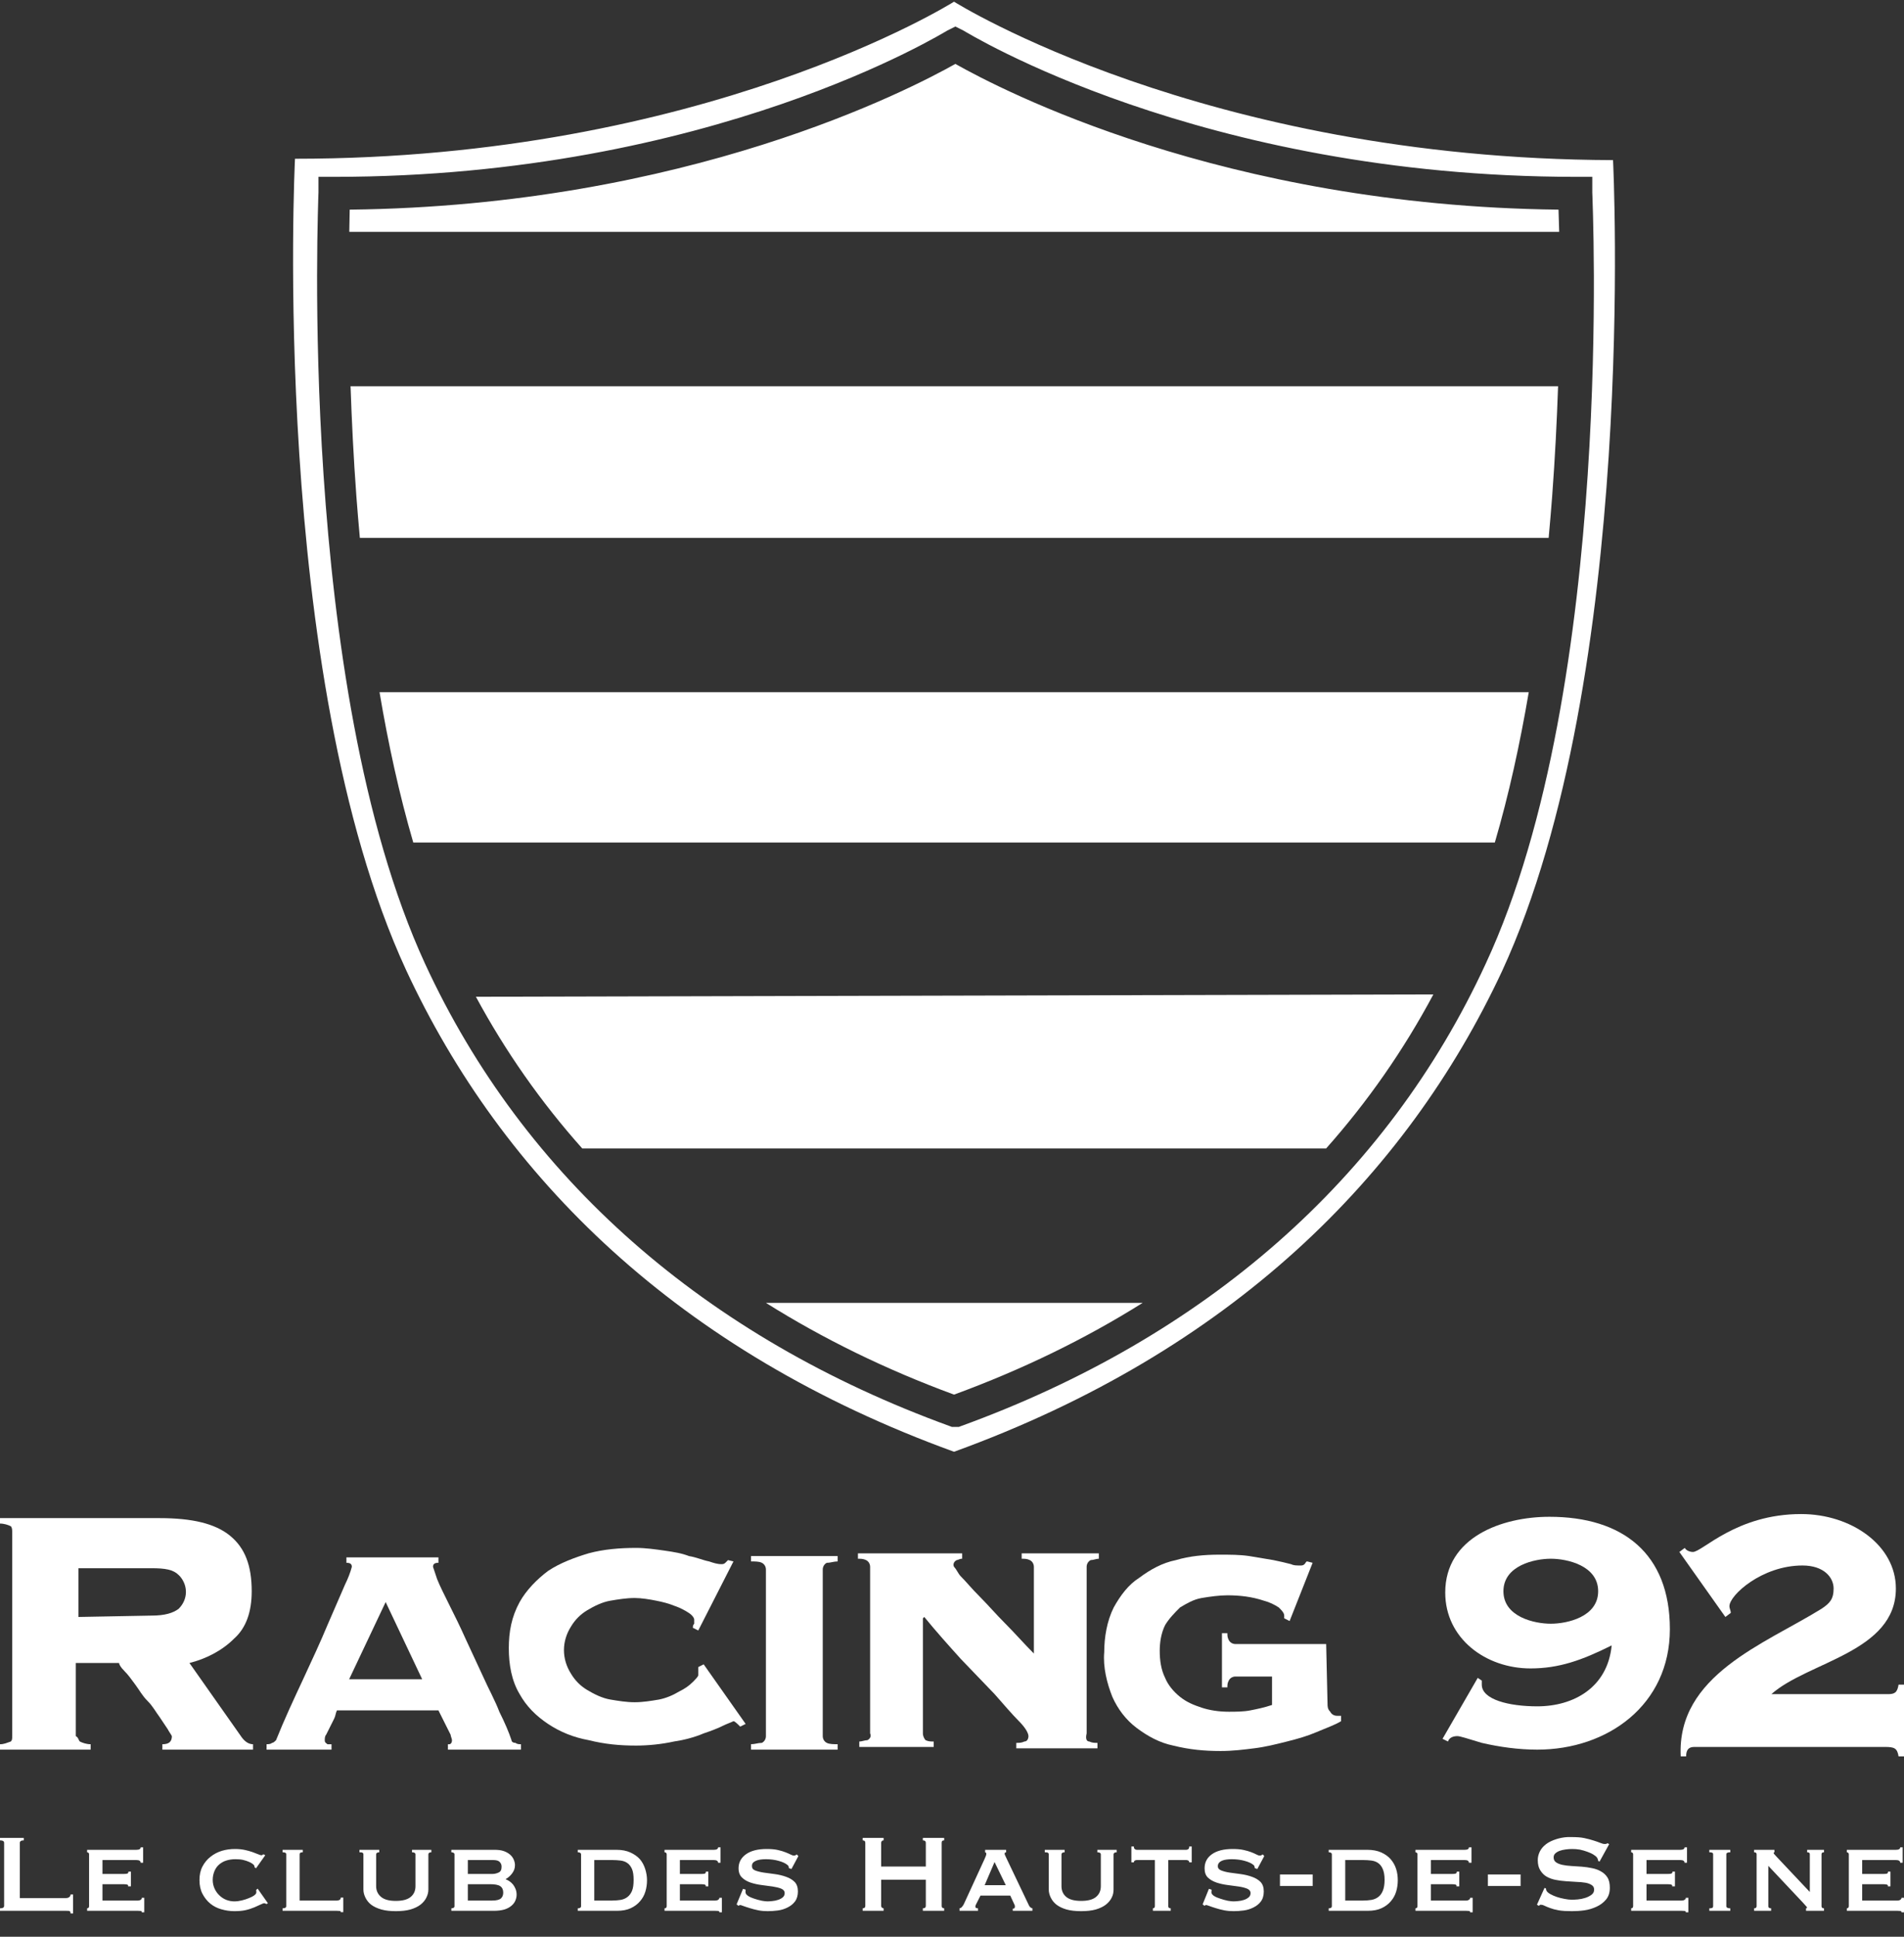
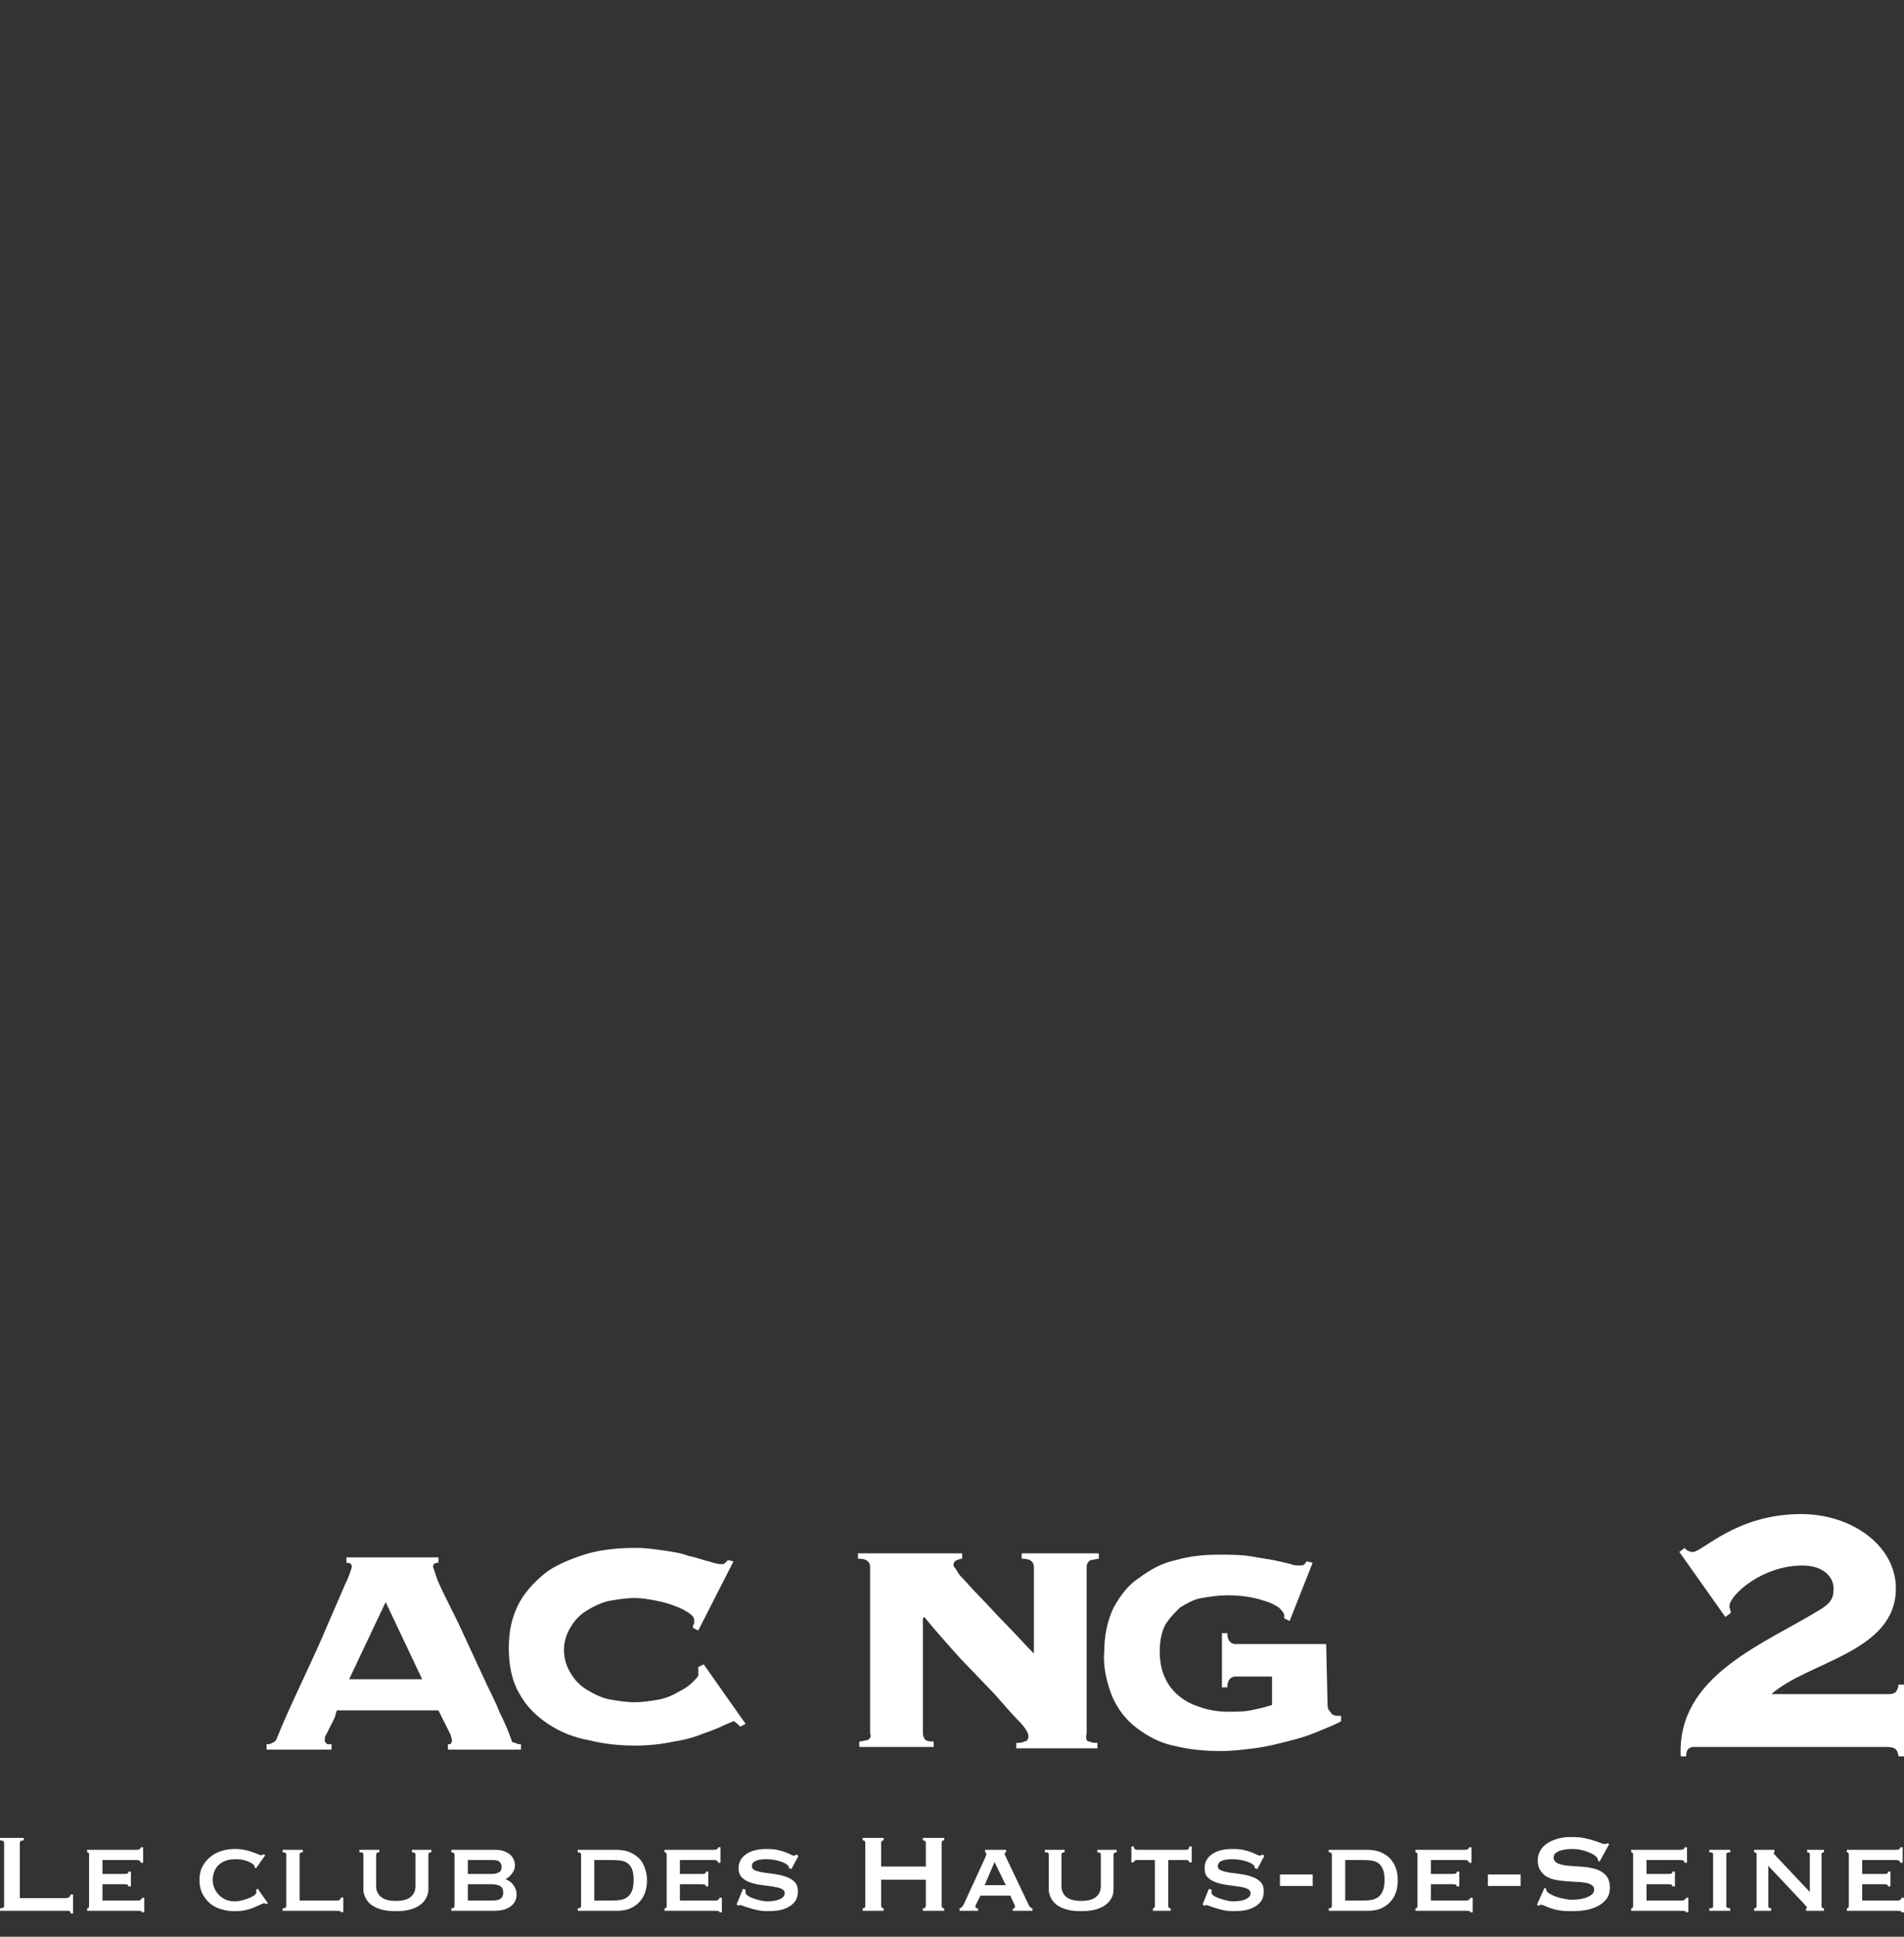
<svg xmlns="http://www.w3.org/2000/svg" width="60" height="61" viewBox="0 0 60 61" fill="none">
  <rect x="0" y="0" width="60" height="61" fill="#333333" stroke="none" />
  <g clip-path="url(#clip0_2991_21410)">
-     <path d="M30.064 0.053C30.064 0.053 37.91 5.001 50.831 5.043C50.836 5.141 51.628 21.276 47.334 30.586C44.306 37.068 38.763 42.569 30.064 45.725C21.364 42.569 15.821 37.069 12.793 30.544C8.493 21.22 9.293 5.052 9.296 5C22.172 5 30.009 0.088 30.064 0.053ZM29.856 0.96C29.763 1.008 22.414 5.57 10.532 5.57H10.036V6.067C10.036 6.07 10.035 6.084 10.034 6.114C10.033 6.148 10.031 6.197 10.029 6.258C10.025 6.382 10.02 6.56 10.015 6.787C10.004 7.24 9.993 7.887 9.992 8.686C9.991 10.283 10.03 12.489 10.196 14.961C10.527 19.894 11.362 25.943 13.396 30.357C16.512 37.109 22.223 42.119 29.938 44.92L29.999 44.943H30.214L30.274 44.92C37.989 42.119 43.7 37.11 46.816 30.359C48.873 25.944 49.706 19.894 50.032 14.96C50.196 12.488 50.231 10.282 50.227 8.685C50.224 7.886 50.212 7.239 50.2 6.786C50.194 6.559 50.188 6.381 50.184 6.257C50.181 6.195 50.18 6.147 50.179 6.113C50.178 6.084 50.177 6.071 50.177 6.067V5.57H49.68C37.794 5.57 30.445 1.005 30.356 0.96L30.106 0.835L29.856 0.96ZM36.009 41.035C34.202 42.169 32.217 43.137 30.064 43.925C27.921 43.137 25.941 42.169 24.136 41.035H36.009ZM45.169 31.321C44.232 33.074 43.103 34.695 41.789 36.173H18.349C17.049 34.716 15.928 33.119 14.997 31.394L45.169 31.321ZM48.175 21.802C47.899 23.422 47.55 25.025 47.106 26.536H13.023C12.582 25.025 12.233 23.422 11.96 21.802H48.175ZM49.099 12.165C49.062 13.24 49.004 14.411 48.912 15.639C48.88 16.067 48.842 16.502 48.802 16.941H11.34C11.3 16.502 11.263 16.067 11.231 15.639C11.14 14.412 11.084 13.24 11.047 12.165H49.099ZM30.106 2.013C31.523 2.81 38.517 6.484 49.113 6.603C49.12 6.788 49.127 7.023 49.134 7.303H11.007C11.012 7.024 11.015 6.789 11.02 6.603C21.654 6.483 28.686 2.81 30.106 2.013Z" fill="white" />
-     <path d="M2.516 54.851C2.601 54.894 2.729 54.937 2.857 54.937V55.107H0V54.937C0.128 54.937 0.213 54.894 0.341 54.851C0.384 54.809 0.384 54.766 0.384 54.681V48.241C0.384 48.199 0.384 48.113 0.341 48.071C0.256 48.028 0.128 47.986 0 47.986V47.815H5.032C6.055 47.815 6.78 47.986 7.249 48.369C7.719 48.753 7.932 49.307 7.932 50.118C7.932 50.757 7.761 51.269 7.377 51.61C6.994 51.994 6.482 52.25 5.97 52.378L7.591 54.681C7.676 54.809 7.804 54.937 7.974 54.937V55.107H5.117V54.937C5.33 54.937 5.416 54.851 5.416 54.681C5.373 54.595 5.33 54.553 5.288 54.467C5.203 54.34 5.117 54.212 5.032 54.084C4.904 53.913 4.819 53.742 4.648 53.572C4.478 53.401 4.392 53.231 4.264 53.06C4.136 52.89 4.051 52.762 3.923 52.634C3.795 52.506 3.753 52.42 3.753 52.378H2.388V54.681C2.473 54.723 2.473 54.809 2.516 54.851ZM4.776 50.885C5.203 50.885 5.458 50.8 5.629 50.672C5.928 50.374 5.928 49.947 5.672 49.649C5.672 49.649 5.672 49.649 5.629 49.606C5.458 49.435 5.203 49.393 4.776 49.393H2.473V50.928L4.776 50.885Z" fill="white" />
    <path d="M14.029 54.937C14.072 54.937 14.115 54.937 14.157 54.937C14.2 54.937 14.243 54.894 14.243 54.809C14.243 54.766 14.2 54.681 14.2 54.638C14.157 54.553 14.115 54.468 14.072 54.382C14.029 54.297 13.987 54.212 13.944 54.126C13.902 54.041 13.859 53.956 13.816 53.87H10.618C10.575 53.956 10.575 54.041 10.533 54.126C10.49 54.212 10.447 54.297 10.405 54.382C10.362 54.468 10.319 54.553 10.277 54.638C10.234 54.681 10.234 54.766 10.234 54.809C10.234 54.894 10.277 54.894 10.319 54.937C10.362 54.937 10.405 54.937 10.447 54.937V55.107H8.4V54.937C8.443 54.937 8.528 54.937 8.571 54.894C8.614 54.894 8.656 54.851 8.699 54.809C8.955 54.169 9.253 53.529 9.552 52.89C9.85 52.25 10.106 51.696 10.319 51.184L10.874 49.905C10.959 49.734 11.044 49.521 11.087 49.35C11.087 49.265 11.044 49.222 10.916 49.222V49.052H13.816V49.222C13.688 49.222 13.646 49.265 13.646 49.35C13.688 49.478 13.731 49.606 13.774 49.734C13.859 49.947 13.987 50.203 14.157 50.544C14.328 50.885 14.498 51.227 14.669 51.61L15.223 52.804C15.394 53.188 15.607 53.572 15.735 53.913C15.906 54.254 16.034 54.553 16.119 54.809C16.119 54.851 16.162 54.894 16.247 54.894C16.29 54.937 16.375 54.937 16.418 54.937V55.107H14.115V54.937H14.029ZM12.153 50.459L11.002 52.89H13.304L12.153 50.459Z" fill="white" />
    <path d="M22.004 51.354L21.834 51.269C21.834 51.226 21.834 51.184 21.876 51.141C21.876 51.098 21.876 51.056 21.876 51.013C21.876 50.97 21.834 50.885 21.706 50.8C21.578 50.715 21.407 50.629 21.279 50.587C21.066 50.501 20.896 50.459 20.682 50.416C20.469 50.373 20.213 50.331 20 50.331C19.744 50.331 19.488 50.373 19.233 50.416C18.977 50.459 18.721 50.587 18.508 50.715C18.294 50.843 18.124 51.013 17.996 51.226C17.697 51.695 17.697 52.25 17.996 52.719C18.124 52.932 18.294 53.103 18.508 53.23C18.721 53.358 18.977 53.486 19.233 53.529C19.488 53.572 19.744 53.614 20 53.614C20.256 53.614 20.512 53.572 20.768 53.529C20.981 53.486 21.194 53.401 21.407 53.273C21.578 53.188 21.706 53.103 21.834 52.975C21.919 52.889 22.004 52.804 22.004 52.761V52.633C22.004 52.591 22.004 52.548 22.004 52.506L22.175 52.42L23.497 54.297L23.326 54.382C23.241 54.297 23.156 54.211 23.113 54.211C23.028 54.254 22.9 54.297 22.815 54.339C22.644 54.425 22.431 54.51 22.175 54.595C21.876 54.723 21.535 54.808 21.237 54.851C20.853 54.936 20.427 54.979 20.043 54.979C19.531 54.979 19.062 54.936 18.55 54.808C18.081 54.723 17.655 54.553 17.271 54.297C16.887 54.041 16.589 53.742 16.375 53.358C16.119 52.932 16.034 52.42 16.034 51.909C16.034 51.397 16.119 50.928 16.375 50.459C16.589 50.075 16.93 49.734 17.271 49.478C17.655 49.222 18.124 49.051 18.55 48.923C19.019 48.796 19.531 48.753 20.043 48.753C20.341 48.753 20.64 48.796 20.938 48.838C21.237 48.881 21.493 48.923 21.706 49.009C21.962 49.051 22.132 49.137 22.346 49.179C22.473 49.222 22.601 49.265 22.729 49.265C22.772 49.265 22.815 49.265 22.857 49.222C22.9 49.179 22.9 49.179 22.942 49.137L23.113 49.179L22.004 51.354Z" fill="white" />
-     <path d="M26.396 49.179C26.268 49.179 26.183 49.222 26.055 49.222C25.97 49.265 25.927 49.35 25.927 49.435V54.68C25.927 54.766 25.97 54.851 26.055 54.894C26.14 54.936 26.268 54.936 26.396 54.936V55.107H23.667V54.936C23.795 54.936 23.88 54.894 24.008 54.894C24.093 54.851 24.136 54.766 24.136 54.68V49.435C24.136 49.35 24.093 49.265 24.008 49.222C23.923 49.179 23.795 49.179 23.667 49.179V49.009H26.396V49.179Z" fill="white" />
    <path d="M34.328 54.851C34.413 54.894 34.499 54.894 34.584 54.894V55.065H32.026V54.894C32.111 54.894 32.196 54.894 32.281 54.851C32.367 54.851 32.409 54.766 32.409 54.681C32.409 54.596 32.324 54.425 32.111 54.212C31.898 53.998 31.642 53.7 31.343 53.359L30.277 52.25C29.893 51.824 29.509 51.397 29.126 50.928L29.083 50.971V54.596C29.083 54.681 29.126 54.766 29.168 54.809C29.254 54.851 29.339 54.851 29.424 54.851V55.022H27.079V54.851C27.164 54.851 27.249 54.809 27.335 54.809C27.42 54.766 27.463 54.681 27.42 54.596V49.35C27.42 49.265 27.377 49.18 27.292 49.137C27.207 49.094 27.121 49.094 27.036 49.094V48.924H30.32V49.094C30.234 49.094 30.192 49.137 30.149 49.137C30.064 49.18 30.021 49.265 30.064 49.35C30.149 49.436 30.192 49.563 30.277 49.649C30.448 49.819 30.618 50.033 30.874 50.288C31.13 50.544 31.386 50.843 31.684 51.141C31.983 51.44 32.281 51.781 32.58 52.08V49.35C32.58 49.265 32.537 49.18 32.452 49.137C32.367 49.094 32.281 49.094 32.196 49.094V48.924H34.627V49.094C34.541 49.094 34.456 49.137 34.371 49.137C34.286 49.18 34.243 49.265 34.243 49.35V54.596C34.2 54.766 34.243 54.851 34.328 54.851Z" fill="white" />
    <path d="M41.834 53.657C41.834 53.742 41.834 53.828 41.919 53.913C41.962 53.998 42.047 54.041 42.132 54.041H42.26V54.212C42.047 54.339 41.791 54.425 41.492 54.553C41.194 54.681 40.895 54.766 40.554 54.851C40.213 54.937 39.872 55.022 39.531 55.064C39.19 55.107 38.849 55.15 38.465 55.15C37.953 55.15 37.484 55.107 36.972 54.979C36.546 54.894 36.162 54.681 35.821 54.425C35.48 54.169 35.224 53.828 35.053 53.444C34.883 53.017 34.755 52.506 34.797 52.037C34.797 51.568 34.883 51.056 35.096 50.629C35.309 50.246 35.565 49.904 35.906 49.691C36.247 49.435 36.631 49.222 37.057 49.137C37.484 49.009 37.953 48.966 38.422 48.966C38.763 48.966 39.062 48.966 39.36 49.009C39.616 49.052 39.872 49.094 40.128 49.137C40.341 49.179 40.512 49.222 40.682 49.265C40.767 49.307 40.853 49.307 40.981 49.307C41.023 49.307 41.066 49.307 41.109 49.265C41.151 49.222 41.151 49.179 41.194 49.179L41.364 49.222L40.639 51.056L40.469 50.971V50.885C40.469 50.8 40.384 50.715 40.298 50.629C40.17 50.544 40 50.459 39.829 50.416C39.446 50.288 39.062 50.246 38.678 50.246C38.422 50.246 38.124 50.288 37.868 50.331C37.612 50.374 37.399 50.502 37.185 50.629C37.015 50.8 36.844 50.971 36.716 51.184C36.588 51.44 36.546 51.738 36.546 51.994C36.546 52.292 36.588 52.591 36.716 52.847C36.802 53.06 36.972 53.273 37.185 53.444C37.399 53.614 37.612 53.7 37.868 53.785C38.124 53.87 38.422 53.913 38.721 53.913C38.934 53.913 39.19 53.913 39.403 53.87C39.616 53.828 39.829 53.785 40.085 53.7V52.804H38.934C38.849 52.804 38.763 52.847 38.721 52.932C38.678 53.017 38.678 53.06 38.678 53.145H38.507V51.44H38.678C38.678 51.525 38.678 51.568 38.721 51.653C38.763 51.738 38.849 51.781 38.934 51.781H41.791L41.834 53.657Z" fill="white" />
-     <path d="M46.567 52.847L46.695 52.932V53.06C46.695 53.529 47.548 53.743 48.443 53.743C49.594 53.743 50.661 53.146 50.788 51.824C49.85 52.293 49.125 52.549 48.23 52.549C46.823 52.549 45.543 51.61 45.543 50.16C45.543 48.412 47.334 47.773 48.827 47.773C51.13 47.773 52.622 48.924 52.622 51.312C52.622 53.7 50.661 55.107 48.443 55.107C47.846 55.107 47.249 55.022 46.695 54.894C46.268 54.766 46.012 54.681 45.927 54.681C45.799 54.681 45.671 54.723 45.629 54.851L45.458 54.766L46.567 52.847ZM47.377 50.118C47.377 50.928 48.358 51.141 48.87 51.141C49.381 51.141 50.362 50.928 50.362 50.118C50.362 49.308 49.381 49.094 48.87 49.094C48.358 49.094 47.377 49.308 47.377 50.118Z" fill="white" />
    <path d="M59.488 53.359C59.701 53.359 59.787 53.316 59.829 53.06H60V55.32H59.829C59.787 55.064 59.701 55.022 59.403 55.022H53.39C53.219 55.022 53.134 55.107 53.134 55.32H52.964C52.836 52.762 55.608 51.781 57.398 50.672C57.654 50.502 57.782 50.374 57.782 50.032C57.782 49.691 57.484 49.307 56.801 49.307C55.522 49.307 54.499 50.246 54.499 50.587C54.499 50.672 54.541 50.715 54.541 50.8L54.371 50.928L52.921 48.881L53.092 48.753C53.134 48.838 53.262 48.881 53.347 48.881C53.646 48.881 54.712 47.687 56.759 47.687C58.337 47.687 59.744 48.668 59.744 50.032C59.744 52.037 56.972 52.335 55.821 53.359H59.488Z" fill="white" />
    <path d="M49.392 57.861C49.265 57.869 49.153 57.892 49.053 57.923C48.919 57.965 48.806 58.018 48.72 58.084C48.632 58.152 48.564 58.231 48.522 58.319C48.48 58.407 48.459 58.494 48.459 58.584C48.459 58.719 48.486 58.825 48.538 58.907C48.589 58.99 48.653 59.057 48.735 59.105C48.818 59.153 48.916 59.189 49.022 59.209C49.129 59.23 49.234 59.243 49.345 59.251C49.455 59.26 49.566 59.267 49.673 59.272C49.779 59.276 49.876 59.283 49.959 59.298C50.042 59.312 50.106 59.338 50.157 59.371C50.208 59.403 50.235 59.45 50.235 59.517C50.235 59.583 50.207 59.638 50.152 59.678C50.096 59.719 50.03 59.754 49.954 59.777C49.878 59.801 49.804 59.817 49.725 59.824C49.647 59.831 49.581 59.834 49.532 59.834C49.466 59.834 49.388 59.825 49.303 59.808C49.219 59.793 49.136 59.772 49.058 59.746C48.982 59.719 48.914 59.691 48.855 59.657C48.795 59.623 48.755 59.589 48.735 59.553C48.724 59.533 48.72 59.511 48.72 59.485L48.673 59.459L48.433 59.991L48.496 60.027C48.513 60.004 48.533 59.991 48.553 59.991C48.585 59.991 48.625 60 48.668 60.022C48.712 60.044 48.771 60.067 48.845 60.095C48.92 60.123 49.008 60.148 49.121 60.168C49.233 60.187 49.371 60.194 49.537 60.194C49.656 60.194 49.789 60.187 49.928 60.168C50.067 60.148 50.194 60.108 50.313 60.053C50.433 59.997 50.53 59.925 50.61 59.829C50.69 59.733 50.73 59.611 50.73 59.459C50.73 59.329 50.708 59.218 50.657 59.136C50.607 59.054 50.537 58.991 50.454 58.944C50.371 58.895 50.279 58.861 50.173 58.84C50.067 58.818 49.955 58.801 49.845 58.793C49.733 58.784 49.629 58.777 49.522 58.772C49.416 58.766 49.318 58.753 49.235 58.736C49.152 58.717 49.089 58.693 49.037 58.657C48.986 58.623 48.959 58.571 48.959 58.501C48.959 58.452 48.975 58.409 49.011 58.376C49.048 58.342 49.096 58.313 49.152 58.293C49.207 58.273 49.266 58.261 49.334 58.251C49.403 58.241 49.474 58.236 49.537 58.236C49.621 58.236 49.703 58.241 49.787 58.256C49.872 58.273 49.949 58.298 50.022 58.324C50.094 58.35 50.161 58.379 50.214 58.413C50.268 58.446 50.305 58.477 50.329 58.512C50.346 58.538 50.36 58.575 50.365 58.616L50.407 58.631L50.709 58.084L50.657 58.053C50.64 58.071 50.61 58.079 50.569 58.079C50.531 58.079 50.485 58.067 50.428 58.043C50.371 58.02 50.303 57.996 50.22 57.97C50.137 57.944 50.036 57.915 49.923 57.892C49.809 57.868 49.677 57.861 49.522 57.861C49.477 57.861 49.434 57.858 49.392 57.861ZM0 57.887V57.965C0.087 57.965 0.13 57.991 0.13 58.043V60.027C0.13 60.08 0.087 60.105 0 60.105V60.183H2.078C2.122 60.183 2.155 60.183 2.182 60.188C2.209 60.194 2.224 60.223 2.224 60.267H2.302V59.668H2.224C2.224 59.702 2.209 59.73 2.182 59.751C2.155 59.771 2.122 59.782 2.078 59.782H0.625V58.043C0.625 57.991 0.668 57.965 0.75 57.965V57.887L0 57.887ZM27.185 57.887V57.965C27.241 57.965 27.268 57.991 27.268 58.043V60.027C27.268 60.079 27.241 60.105 27.185 60.105V60.183H27.846V60.105C27.826 60.105 27.811 60.098 27.794 60.084C27.779 60.072 27.768 60.053 27.768 60.027V59.204H29.175V60.027C29.175 60.079 29.145 60.105 29.081 60.105V60.183H29.753V60.105C29.732 60.105 29.711 60.098 29.695 60.084C29.679 60.072 29.674 60.053 29.674 60.027V58.043C29.674 58.016 29.679 57.994 29.695 57.98C29.711 57.968 29.732 57.965 29.753 57.965V57.887H29.081V57.965C29.145 57.965 29.175 57.991 29.175 58.043V58.788H27.768V58.043C27.768 58.016 27.779 57.994 27.794 57.98C27.811 57.968 27.826 57.965 27.846 57.965V57.887L27.185 57.887ZM35.653 58.157V58.657H35.731C35.731 58.631 35.742 58.612 35.763 58.6C35.783 58.589 35.801 58.584 35.825 58.584H36.393V60.038C36.393 60.06 36.386 60.08 36.372 60.09C36.357 60.1 36.345 60.105 36.33 60.105V60.183H36.893V60.105C36.84 60.105 36.815 60.081 36.815 60.038V58.584H37.382C37.405 58.584 37.425 58.589 37.445 58.6C37.466 58.612 37.476 58.631 37.476 58.657H37.554V58.157H37.476C37.476 58.199 37.466 58.226 37.445 58.241C37.425 58.255 37.405 58.262 37.382 58.262H35.825C35.801 58.262 35.783 58.255 35.763 58.241C35.742 58.226 35.731 58.199 35.731 58.157L35.653 58.157ZM4.432 58.184C4.432 58.236 4.387 58.262 4.296 58.262H2.745V58.34C2.758 58.34 2.772 58.345 2.786 58.355C2.801 58.365 2.807 58.379 2.807 58.402V60.038C2.807 60.06 2.801 60.08 2.786 60.09C2.772 60.1 2.758 60.105 2.745 60.105V60.183H4.349C4.383 60.183 4.413 60.185 4.437 60.188C4.46 60.191 4.468 60.205 4.468 60.23H4.546V59.772H4.468C4.468 59.798 4.46 59.819 4.437 59.834C4.413 59.851 4.383 59.86 4.349 59.86H3.229V59.345H3.869C3.927 59.345 3.968 59.348 4 59.355C4.032 59.362 4.045 59.382 4.036 59.413H4.125V58.949H4.047C4.047 58.981 4.034 59.004 4.01 59.011C3.987 59.019 3.95 59.022 3.901 59.022H3.229V58.584H4.296C4.387 58.584 4.432 58.613 4.432 58.668H4.51V58.183L4.432 58.184ZM22.628 58.184C22.628 58.236 22.583 58.262 22.493 58.262H20.941V58.34C20.956 58.34 20.973 58.345 20.988 58.355C21.001 58.365 21.009 58.379 21.009 58.402V60.038C21.009 60.06 21.002 60.08 20.988 60.09C20.973 60.1 20.956 60.105 20.941 60.105V60.183H22.545C22.58 60.183 22.61 60.185 22.634 60.188C22.656 60.191 22.67 60.205 22.67 60.23H22.748V59.772H22.67C22.67 59.798 22.656 59.819 22.634 59.834C22.61 59.851 22.58 59.86 22.545 59.86H21.425V59.345H22.066C22.123 59.345 22.169 59.348 22.201 59.355C22.233 59.362 22.247 59.382 22.238 59.413H22.321V58.949H22.243C22.243 58.981 22.234 59.004 22.212 59.011C22.188 59.019 22.151 59.022 22.102 59.022H21.425V58.584H22.493C22.583 58.584 22.628 58.613 22.628 58.668H22.706V58.183L22.628 58.184ZM46.288 58.184C46.288 58.236 46.248 58.262 46.157 58.262H44.605V58.34C44.62 58.34 44.633 58.345 44.647 58.355C44.661 58.365 44.668 58.379 44.668 58.402V60.038C44.668 60.06 44.661 60.08 44.647 60.09C44.633 60.1 44.62 60.105 44.605 60.105V60.183H46.209C46.245 60.183 46.269 60.185 46.293 60.188C46.317 60.191 46.329 60.205 46.329 60.23H46.407V59.772H46.329C46.329 59.798 46.317 59.819 46.293 59.834C46.269 59.851 46.245 59.86 46.209 59.86H45.09V59.345H45.725C45.783 59.345 45.829 59.348 45.861 59.355C45.893 59.362 45.906 59.382 45.897 59.413H45.986V58.949H45.907C45.907 58.981 45.894 59.004 45.871 59.011C45.847 59.019 45.811 59.022 45.762 59.022H45.09V58.584H46.157C46.248 58.584 46.288 58.613 46.288 58.668H46.371V58.183L46.288 58.184ZM53.084 58.184C53.084 58.236 53.039 58.262 52.949 58.262H51.402V58.34C51.416 58.34 51.429 58.345 51.444 58.355C51.457 58.365 51.464 58.379 51.464 58.402V60.038C51.464 60.06 51.457 60.08 51.444 60.09C51.429 60.1 51.416 60.105 51.402 60.105V60.183H53.001C53.036 60.183 53.065 60.185 53.089 60.188C53.112 60.191 53.126 60.205 53.126 60.23H53.204V59.772H53.126C53.126 59.798 53.112 59.819 53.089 59.834C53.065 59.851 53.036 59.86 53.001 59.86H51.886V59.345H52.522C52.58 59.345 52.625 59.348 52.657 59.355C52.689 59.362 52.703 59.382 52.693 59.413H52.782V58.949H52.704C52.704 58.981 52.69 59.004 52.667 59.011C52.644 59.019 52.607 59.022 52.558 59.022H51.886V58.584H52.949C53.039 58.584 53.084 58.613 53.084 58.668H53.162V58.183L53.084 58.184ZM59.88 58.184C59.88 58.236 59.834 58.262 59.745 58.262H58.198V58.34C58.212 58.34 58.225 58.345 58.24 58.355C58.253 58.365 58.261 58.379 58.261 58.402V60.038C58.261 60.06 58.253 60.08 58.24 60.09C58.225 60.1 58.212 60.105 58.198 60.105V60.183H59.797C59.833 60.183 59.862 60.185 59.885 60.188C59.908 60.191 59.922 60.205 59.922 60.23H60V59.772H59.922C59.922 59.798 59.908 59.819 59.885 59.834C59.862 59.851 59.833 59.86 59.797 59.86H58.682V59.345H59.318C59.375 59.345 59.421 59.348 59.453 59.355C59.485 59.362 59.499 59.382 59.49 59.413H59.573V58.949H59.495C59.495 58.981 59.487 59.004 59.464 59.011C59.441 59.019 59.404 59.022 59.354 59.022H58.682V58.584H59.745C59.834 58.584 59.88 58.613 59.88 58.668H59.958V58.183L59.88 58.184ZM7.411 58.236C7.268 58.236 7.129 58.253 6.994 58.293C6.858 58.334 6.74 58.397 6.635 58.48C6.53 58.562 6.444 58.665 6.38 58.788C6.316 58.91 6.286 59.051 6.286 59.215C6.286 59.378 6.316 59.523 6.38 59.647C6.444 59.77 6.528 59.876 6.63 59.959C6.732 60.042 6.847 60.099 6.979 60.136C7.11 60.174 7.246 60.194 7.38 60.194C7.511 60.194 7.627 60.186 7.734 60.163C7.84 60.139 7.935 60.107 8.015 60.074C8.095 60.04 8.16 60.011 8.213 59.985C8.265 59.959 8.305 59.944 8.327 59.944C8.342 59.944 8.366 59.955 8.4 59.97L8.442 59.944L8.119 59.485L8.072 59.527C8.075 59.539 8.077 59.551 8.077 59.569V59.605C8.077 59.632 8.057 59.662 8.015 59.694C7.973 59.726 7.916 59.755 7.848 59.782C7.782 59.81 7.706 59.835 7.624 59.855C7.543 59.875 7.463 59.886 7.385 59.886C7.301 59.886 7.217 59.871 7.135 59.84C7.054 59.809 6.985 59.764 6.921 59.704C6.857 59.645 6.804 59.574 6.765 59.491C6.726 59.408 6.703 59.313 6.703 59.209C6.703 59.105 6.725 59.01 6.76 58.928C6.795 58.847 6.841 58.781 6.906 58.725C6.97 58.67 7.044 58.627 7.13 58.6C7.215 58.573 7.312 58.558 7.416 58.558C7.504 58.558 7.583 58.563 7.656 58.579C7.729 58.595 7.794 58.619 7.848 58.642C7.902 58.666 7.945 58.69 7.973 58.715C8.002 58.74 8.015 58.757 8.015 58.772C8.015 58.781 8.018 58.787 8.02 58.793C8.021 58.798 8.02 58.803 8.02 58.808L8.067 58.845L8.359 58.433L8.301 58.402C8.289 58.409 8.28 58.415 8.27 58.423C8.26 58.432 8.247 58.433 8.234 58.433C8.213 58.433 8.182 58.422 8.135 58.402C8.088 58.382 8.028 58.361 7.958 58.334C7.887 58.309 7.809 58.287 7.718 58.267C7.626 58.247 7.521 58.236 7.411 58.236ZM24.159 58.236C23.879 58.236 23.662 58.292 23.508 58.402C23.353 58.514 23.274 58.659 23.274 58.845C23.274 58.971 23.312 59.068 23.383 59.136C23.455 59.205 23.541 59.256 23.649 59.293C23.757 59.329 23.873 59.355 23.998 59.371C24.124 59.387 24.239 59.402 24.347 59.418C24.454 59.434 24.546 59.456 24.618 59.485C24.689 59.515 24.727 59.562 24.727 59.626C24.727 59.682 24.705 59.729 24.665 59.761C24.623 59.795 24.572 59.821 24.514 59.84C24.455 59.859 24.397 59.871 24.336 59.876C24.277 59.882 24.227 59.886 24.185 59.886C24.142 59.886 24.085 59.88 24.008 59.866C23.931 59.851 23.851 59.828 23.774 59.803C23.696 59.779 23.632 59.751 23.576 59.715C23.52 59.678 23.493 59.639 23.493 59.595C23.493 59.58 23.492 59.566 23.493 59.553C23.495 59.539 23.498 59.529 23.498 59.517L23.415 59.491L23.212 59.98L23.274 60.027C23.289 60.01 23.306 60.001 23.326 60.001C23.338 60.001 23.37 60.01 23.425 60.032C23.481 60.054 23.553 60.074 23.633 60.1C23.714 60.125 23.801 60.149 23.899 60.168C23.997 60.187 24.091 60.194 24.191 60.194C24.289 60.194 24.396 60.188 24.508 60.173C24.62 60.159 24.723 60.126 24.816 60.079C24.91 60.033 24.987 59.974 25.05 59.892C25.112 59.81 25.144 59.702 25.144 59.574C25.144 59.446 25.111 59.345 25.04 59.272C24.968 59.2 24.876 59.148 24.769 59.111C24.661 59.072 24.545 59.044 24.42 59.027C24.295 59.012 24.178 58.996 24.071 58.98C23.963 58.964 23.871 58.94 23.8 58.913C23.728 58.885 23.696 58.841 23.696 58.777C23.696 58.736 23.703 58.7 23.727 58.673C23.75 58.645 23.785 58.624 23.826 58.605C23.867 58.588 23.915 58.576 23.967 58.569C24.019 58.562 24.075 58.558 24.133 58.558C24.285 58.558 24.417 58.576 24.54 58.611C24.662 58.645 24.752 58.686 24.81 58.736C24.833 58.753 24.848 58.77 24.852 58.788C24.855 58.805 24.86 58.821 24.862 58.84L24.941 58.866L25.159 58.459L25.107 58.407C25.09 58.416 25.077 58.426 25.066 58.434C25.054 58.441 25.036 58.444 25.013 58.444C24.992 58.444 24.962 58.434 24.92 58.413C24.878 58.392 24.821 58.366 24.753 58.34C24.686 58.314 24.606 58.288 24.508 58.267C24.411 58.245 24.296 58.236 24.159 58.236ZM38.84 58.236C38.56 58.236 38.344 58.292 38.189 58.402C38.034 58.514 37.96 58.659 37.96 58.845C37.96 58.971 37.993 59.068 38.064 59.136C38.136 59.205 38.227 59.256 38.335 59.293C38.443 59.329 38.559 59.355 38.684 59.371C38.81 59.387 38.925 59.402 39.033 59.418C39.141 59.434 39.227 59.456 39.299 59.485C39.37 59.515 39.408 59.562 39.408 59.626C39.408 59.682 39.387 59.729 39.346 59.761C39.304 59.795 39.258 59.821 39.2 59.84C39.141 59.859 39.083 59.871 39.023 59.876C38.963 59.882 38.913 59.886 38.872 59.886C38.828 59.886 38.767 59.88 38.689 59.866C38.613 59.851 38.537 59.828 38.46 59.803C38.383 59.779 38.313 59.751 38.257 59.715C38.201 59.678 38.174 59.639 38.174 59.595C38.174 59.58 38.177 59.566 38.179 59.553C38.18 59.539 38.179 59.529 38.179 59.517L38.096 59.491L37.898 59.98L37.96 60.027C37.975 60.01 37.987 60.001 38.007 60.001C38.019 60.001 38.056 60.01 38.111 60.032C38.167 60.054 38.234 60.074 38.314 60.1C38.395 60.125 38.482 60.149 38.58 60.168C38.678 60.187 38.777 60.194 38.877 60.194C38.975 60.194 39.077 60.188 39.189 60.173C39.301 60.159 39.404 60.126 39.497 60.079C39.591 60.033 39.669 59.974 39.731 59.892C39.794 59.81 39.825 59.702 39.825 59.574C39.825 59.446 39.792 59.345 39.721 59.272C39.649 59.2 39.557 59.148 39.45 59.111C39.342 59.072 39.226 59.044 39.101 59.027C38.976 59.012 38.859 58.996 38.752 58.98C38.644 58.964 38.557 58.94 38.486 58.913C38.414 58.885 38.377 58.841 38.377 58.777C38.377 58.736 38.39 58.7 38.413 58.673C38.436 58.645 38.466 58.624 38.507 58.605C38.548 58.588 38.596 58.576 38.648 58.569C38.7 58.562 38.756 58.558 38.814 58.558C38.966 58.558 39.103 58.576 39.226 58.611C39.348 58.645 39.438 58.686 39.497 58.736C39.519 58.753 39.529 58.77 39.533 58.788C39.536 58.805 39.541 58.821 39.543 58.84L39.622 58.866L39.84 58.459L39.793 58.407C39.776 58.416 39.758 58.426 39.746 58.434C39.735 58.441 39.717 58.444 39.694 58.444C39.673 58.444 39.643 58.434 39.601 58.413C39.559 58.392 39.507 58.366 39.439 58.34C39.373 58.314 39.287 58.288 39.189 58.267C39.092 58.245 38.977 58.236 38.84 58.236ZM8.905 58.262V58.34C8.981 58.34 9.02 58.358 9.02 58.402V60.038C9.02 60.081 8.981 60.105 8.905 60.105V60.183H10.619C10.653 60.183 10.684 60.185 10.707 60.188C10.73 60.191 10.739 60.201 10.739 60.225H10.817V59.767H10.739C10.739 59.796 10.73 59.819 10.707 59.834C10.684 59.851 10.653 59.86 10.619 59.86H9.442V58.402C9.442 58.358 9.474 58.34 9.541 58.34V58.262L8.905 58.262ZM11.327 58.262V58.34C11.376 58.34 11.409 58.344 11.426 58.355C11.443 58.365 11.452 58.384 11.452 58.407V59.511C11.452 59.602 11.475 59.684 11.515 59.767C11.556 59.85 11.614 59.927 11.697 59.991C11.78 60.054 11.89 60.105 12.02 60.142C12.149 60.178 12.299 60.194 12.473 60.194C12.648 60.194 12.802 60.178 12.931 60.142C13.06 60.105 13.166 60.054 13.249 59.991C13.332 59.927 13.396 59.85 13.436 59.767C13.477 59.684 13.499 59.602 13.499 59.511V58.407C13.499 58.364 13.528 58.34 13.593 58.34V58.262H12.983V58.34C13.056 58.34 13.093 58.364 13.093 58.407V59.407C13.093 59.548 13.044 59.662 12.942 59.746C12.84 59.831 12.683 59.871 12.473 59.871C12.264 59.871 12.112 59.831 12.009 59.746C11.908 59.662 11.853 59.548 11.853 59.407V58.407C11.853 58.364 11.888 58.34 11.952 58.34V58.262L11.327 58.262ZM14.223 58.262V58.34C14.246 58.34 14.268 58.345 14.29 58.355C14.312 58.366 14.322 58.384 14.322 58.407V60.038C14.322 60.061 14.312 60.08 14.29 60.09C14.268 60.1 14.246 60.105 14.223 60.105V60.183H15.561C15.69 60.183 15.802 60.169 15.895 60.142C15.986 60.114 16.057 60.074 16.113 60.027C16.17 59.98 16.212 59.927 16.238 59.866C16.265 59.804 16.28 59.743 16.28 59.673C16.28 59.613 16.269 59.553 16.249 59.501C16.228 59.448 16.202 59.401 16.171 59.36C16.138 59.319 16.102 59.286 16.061 59.256C16.02 59.228 15.977 59.206 15.936 59.189V59.183C15.971 59.166 16.007 59.14 16.04 59.111C16.074 59.081 16.107 59.048 16.134 59.011C16.161 58.975 16.184 58.937 16.202 58.892C16.219 58.847 16.228 58.798 16.228 58.746C16.228 58.682 16.212 58.622 16.186 58.564C16.16 58.505 16.12 58.452 16.066 58.407C16.012 58.363 15.944 58.324 15.863 58.298C15.783 58.272 15.692 58.262 15.582 58.262L14.223 58.262ZM18.207 58.262V58.34C18.274 58.34 18.311 58.364 18.311 58.407V60.038C18.311 60.081 18.274 60.105 18.207 60.105V60.183H19.441C19.613 60.183 19.759 60.156 19.878 60.1C19.997 60.045 20.094 59.971 20.17 59.881C20.246 59.793 20.302 59.695 20.337 59.579C20.372 59.464 20.389 59.342 20.389 59.22C20.389 59.099 20.368 58.981 20.332 58.866C20.295 58.751 20.242 58.648 20.165 58.558C20.087 58.47 19.985 58.401 19.863 58.345C19.741 58.29 19.597 58.262 19.425 58.262H18.207ZM31.044 58.262V58.34C31.052 58.345 31.063 58.351 31.07 58.355C31.078 58.359 31.081 58.368 31.081 58.387C31.081 58.409 31.075 58.434 31.065 58.459C31.055 58.484 31.041 58.517 31.023 58.558L30.372 59.975C30.36 59.998 30.342 60.026 30.32 60.053C30.298 60.081 30.273 60.1 30.237 60.105V60.183H30.82V60.105C30.794 60.105 30.778 60.1 30.763 60.095C30.748 60.088 30.737 60.077 30.737 60.053C30.737 60.038 30.74 60.02 30.747 60.001C30.755 59.982 30.767 59.961 30.779 59.938L30.898 59.704H31.836L31.95 59.949C31.959 59.973 31.971 59.992 31.976 60.006C31.983 60.021 31.982 60.036 31.982 60.053C31.982 60.076 31.976 60.097 31.961 60.105C31.944 60.114 31.928 60.116 31.914 60.116V60.183H32.534V60.105C32.514 60.1 32.494 60.09 32.476 60.079C32.459 60.067 32.444 60.048 32.429 60.022L31.721 58.538C31.707 58.506 31.692 58.474 31.68 58.449C31.667 58.424 31.659 58.404 31.659 58.387C31.659 58.366 31.664 58.353 31.674 58.35C31.685 58.347 31.697 58.345 31.706 58.34V58.262L31.044 58.262ZM32.924 58.262V58.34C32.974 58.34 33.006 58.344 33.023 58.355C33.041 58.365 33.049 58.384 33.049 58.407V59.511C33.049 59.602 33.072 59.684 33.112 59.767C33.153 59.85 33.211 59.927 33.294 59.991C33.377 60.054 33.482 60.105 33.612 60.142C33.741 60.178 33.896 60.194 34.07 60.194C34.245 60.194 34.398 60.178 34.528 60.142C34.657 60.105 34.763 60.054 34.846 59.991C34.929 59.927 34.993 59.85 35.033 59.767C35.075 59.684 35.091 59.602 35.091 59.511V58.407C35.091 58.364 35.126 58.34 35.19 58.34V58.262H34.58V58.34C34.653 58.34 34.69 58.364 34.69 58.407V59.407C34.69 59.548 34.641 59.662 34.539 59.746C34.437 59.831 34.28 59.871 34.07 59.871C33.861 59.871 33.703 59.831 33.601 59.746C33.5 59.662 33.45 59.548 33.45 59.407V58.407C33.45 58.364 33.485 58.34 33.549 58.34V58.262L32.924 58.262ZM41.871 58.262V58.34C41.939 58.34 41.97 58.364 41.97 58.407V60.038C41.97 60.081 41.939 60.105 41.871 60.105V60.183H43.1C43.272 60.183 43.419 60.156 43.538 60.1C43.657 60.045 43.754 59.971 43.83 59.881C43.905 59.793 43.962 59.695 43.996 59.579C44.031 59.464 44.048 59.342 44.048 59.22C44.048 59.099 44.032 58.981 43.996 58.866C43.96 58.751 43.901 58.648 43.824 58.558C43.747 58.47 43.65 58.401 43.528 58.345C43.405 58.29 43.256 58.262 43.085 58.262H41.871ZM53.865 58.262V58.34C53.912 58.34 53.941 58.345 53.959 58.355C53.977 58.365 53.985 58.379 53.985 58.402V60.038C53.985 60.061 53.977 60.08 53.959 60.09C53.941 60.1 53.912 60.105 53.865 60.105V60.183H54.526V60.105C54.444 60.105 54.401 60.081 54.401 60.038V58.402C54.401 58.358 54.444 58.34 54.526 58.34V58.262L53.865 58.262ZM55.276 58.262V58.34C55.328 58.34 55.355 58.358 55.355 58.402V60.038C55.355 60.081 55.328 60.105 55.276 60.105V60.183H55.813V60.105C55.752 60.105 55.724 60.081 55.724 60.038V58.767L56.808 59.918C56.842 59.955 56.873 59.993 56.901 60.022C56.929 60.051 56.943 60.067 56.943 60.079C56.943 60.094 56.932 60.105 56.912 60.105V60.183H57.479V60.105C57.426 60.105 57.401 60.081 57.401 60.038V58.402C57.401 58.358 57.426 58.34 57.479 58.34V58.262H56.948V58.34C57.007 58.34 57.032 58.358 57.032 58.402V59.59L55.985 58.48C55.921 58.416 55.891 58.376 55.891 58.361C55.891 58.35 55.897 58.343 55.917 58.34V58.262H55.276ZM14.743 58.584H15.52C15.554 58.584 15.589 58.585 15.624 58.59C15.659 58.593 15.691 58.605 15.717 58.621C15.744 58.637 15.762 58.661 15.78 58.689C15.797 58.716 15.806 58.752 15.806 58.798C15.806 58.888 15.778 58.947 15.717 58.975C15.656 59.004 15.589 59.022 15.52 59.022H14.743V58.584ZM18.727 58.584H19.295C19.386 58.584 19.474 58.59 19.556 58.6C19.638 58.611 19.708 58.635 19.769 58.678C19.83 58.72 19.878 58.783 19.915 58.866C19.951 58.949 19.967 59.063 19.967 59.209C19.967 59.355 19.951 59.472 19.915 59.558C19.878 59.644 19.83 59.705 19.769 59.751C19.708 59.796 19.638 59.826 19.556 59.84C19.474 59.852 19.386 59.86 19.295 59.86H18.727V58.584ZM42.392 58.584H42.96C43.05 58.584 43.134 58.59 43.215 58.6C43.297 58.611 43.367 58.635 43.428 58.678C43.49 58.72 43.538 58.783 43.574 58.866C43.611 58.949 43.632 59.063 43.632 59.209C43.632 59.355 43.611 59.472 43.574 59.558C43.538 59.644 43.49 59.705 43.428 59.751C43.367 59.796 43.297 59.826 43.215 59.84C43.134 59.852 43.05 59.86 42.96 59.86H42.392V58.584ZM31.341 58.647L31.695 59.376H31.029L31.341 58.647ZM40.335 59.038V59.402H41.366V59.038H40.335ZM46.887 59.038V59.402H47.918V59.038H46.887ZM14.743 59.345H15.441C15.593 59.345 15.7 59.364 15.764 59.407C15.828 59.451 15.858 59.519 15.858 59.61C15.858 59.688 15.835 59.749 15.785 59.793C15.736 59.837 15.643 59.86 15.509 59.86H14.743V59.345Z" fill="white" />
  </g>
  <defs>
    <clipPath id="clip0_2991_21410">
      <rect width="60" height="60.267" fill="white" />
    </clipPath>
  </defs>
</svg>